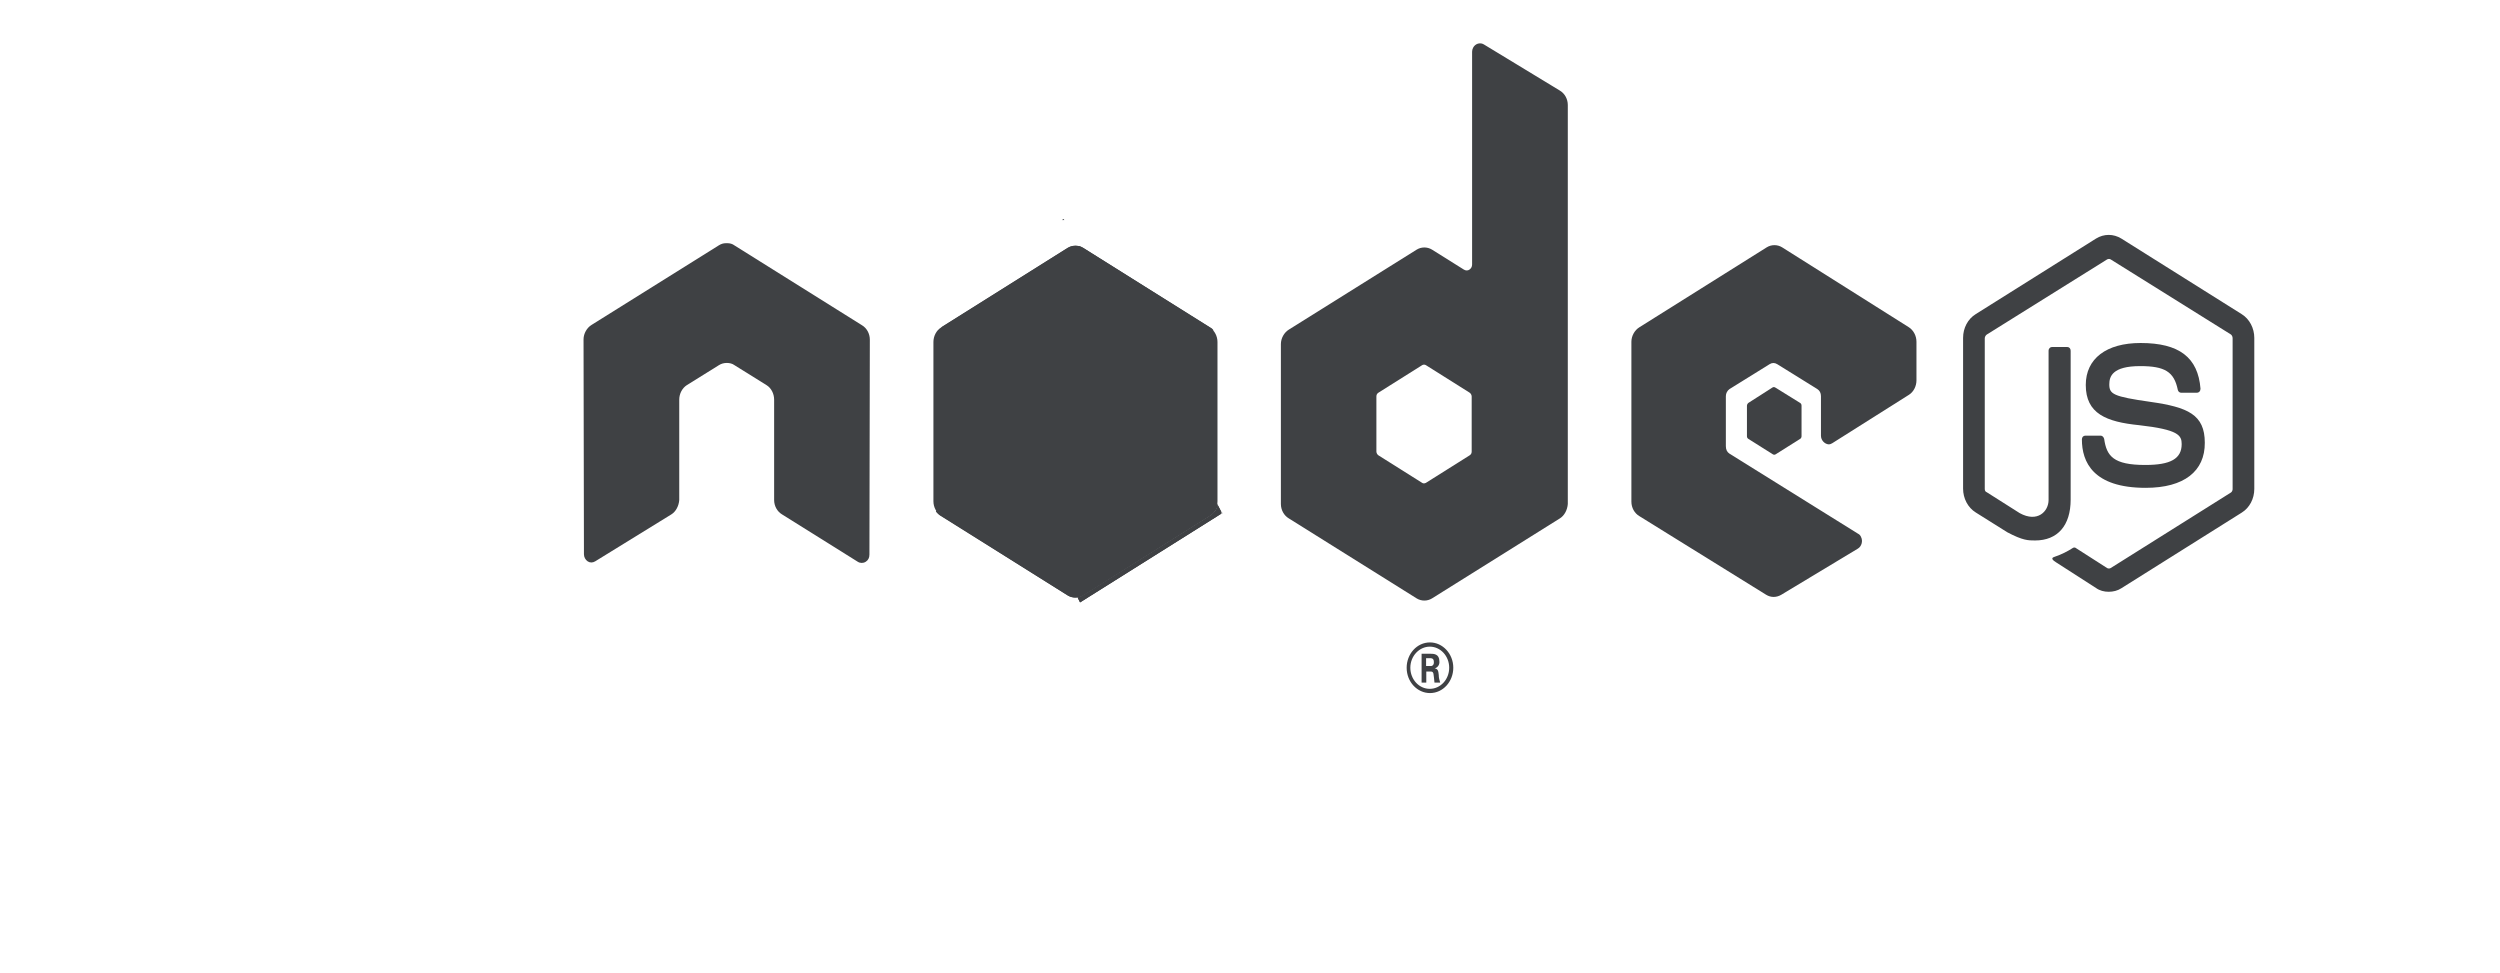
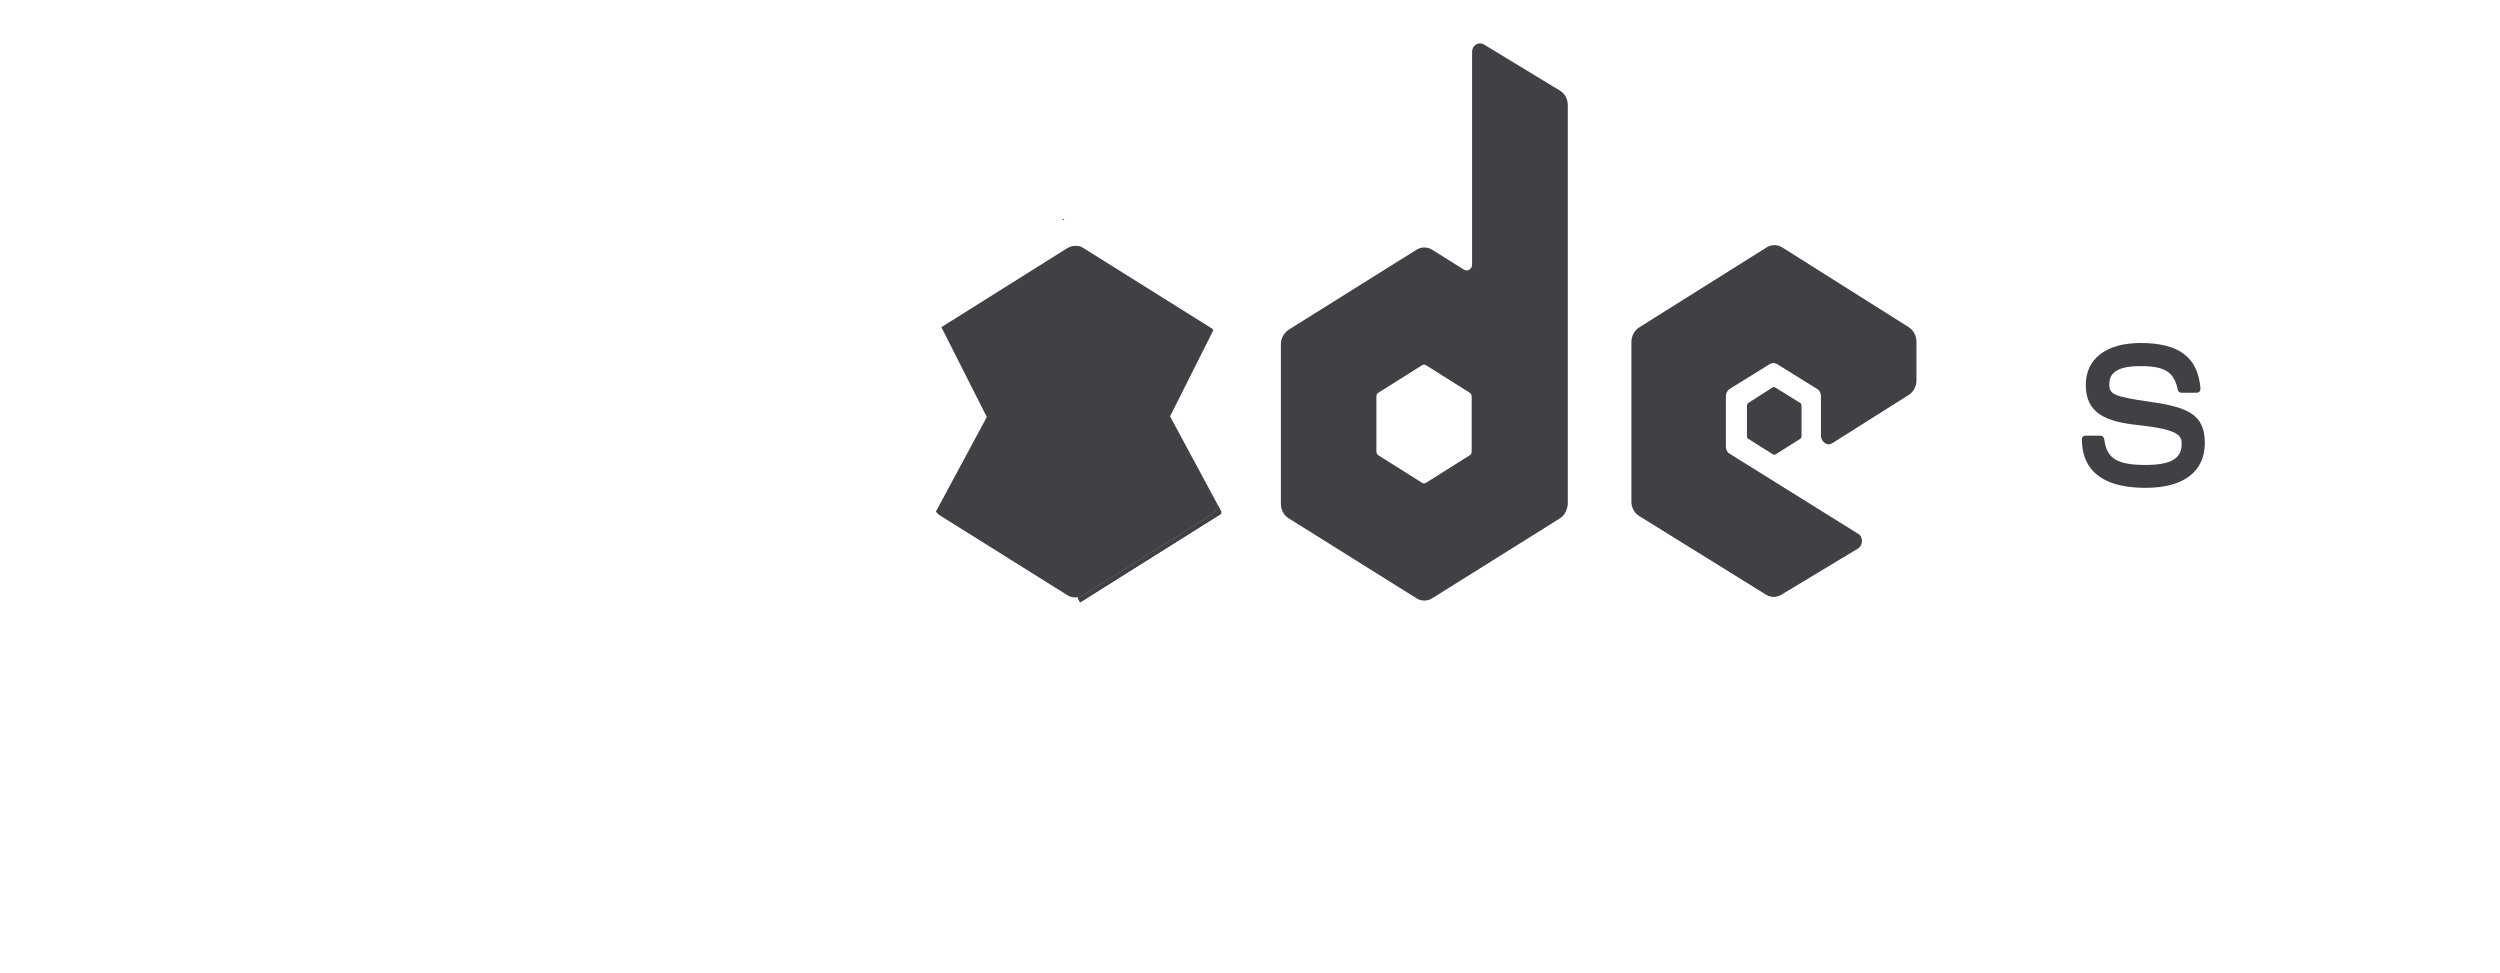
<svg xmlns="http://www.w3.org/2000/svg" width="149" height="58" viewBox="0 0 149 58" fill="none">
-   <path d="M125.678 35.27C125.41 35.27 125.142 35.204 124.922 35.045L122.533 33.509C122.168 33.284 122.351 33.218 122.473 33.178C122.863 33.046 123.204 32.874 123.557 32.649C123.618 32.622 123.679 32.622 123.74 32.675L125.581 33.854C125.642 33.893 125.739 33.893 125.8 33.854L132.967 29.352C133.027 29.312 133.064 29.22 133.064 29.153V20.163C133.064 20.071 133.027 19.991 132.967 19.938L125.8 15.463C125.739 15.423 125.654 15.423 125.581 15.463L118.414 19.938C118.353 19.978 118.292 20.071 118.292 20.163V29.14C118.292 29.233 118.329 29.312 118.414 29.339L120.376 30.583C121.437 31.166 122.095 30.477 122.095 29.802V20.905C122.095 20.772 122.192 20.68 122.302 20.68H123.204C123.326 20.68 123.411 20.772 123.411 20.905V29.776C123.411 31.325 122.631 32.212 121.29 32.212C120.876 32.212 120.559 32.212 119.633 31.722L117.756 30.544C117.28 30.252 117 29.696 117 29.127V20.137C117 19.554 117.28 19.012 117.756 18.72L124.922 14.219C125.398 13.927 125.958 13.927 126.434 14.219L133.6 18.72C134.076 19.012 134.356 19.567 134.356 20.137V29.14C134.356 29.723 134.076 30.266 133.6 30.557L126.434 35.059C126.214 35.204 125.946 35.27 125.678 35.27Z" fill="#3F4144" />
  <path d="M127.883 29.075C124.739 29.075 124.081 27.526 124.081 26.189C124.081 26.056 124.166 25.964 124.288 25.964H125.202C125.299 25.964 125.385 26.056 125.409 26.162C125.555 27.182 125.957 27.712 127.859 27.712C129.37 27.712 130.028 27.341 130.028 26.467C130.028 25.951 129.845 25.606 127.493 25.341C125.531 25.143 124.312 24.653 124.312 22.945C124.312 21.369 125.543 20.443 127.579 20.443C129.882 20.443 131.003 21.303 131.15 23.17C131.15 23.236 131.125 23.303 131.089 23.342C131.052 23.382 130.991 23.408 130.943 23.408H130.004C129.906 23.408 129.821 23.342 129.797 23.236C129.577 22.151 129.017 21.82 127.554 21.82C125.897 21.82 125.714 22.442 125.714 22.905C125.714 23.488 125.933 23.633 128.164 23.951C130.394 24.269 131.406 24.706 131.406 26.387C131.418 28.082 130.175 29.075 127.883 29.075Z" fill="#3F4144" />
-   <path d="M86.616 39.797C86.616 40.618 86.007 41.307 85.227 41.307C84.471 41.307 83.837 40.645 83.837 39.797C83.837 38.977 84.446 38.288 85.227 38.288C85.982 38.288 86.616 38.963 86.616 39.797ZM84.056 39.797C84.056 40.486 84.568 41.055 85.214 41.055C85.848 41.055 86.372 40.499 86.372 39.797C86.372 39.109 85.86 38.54 85.214 38.54C84.593 38.54 84.056 39.096 84.056 39.797ZM84.715 38.963H85.251C85.434 38.963 85.787 38.963 85.787 39.413C85.811 39.612 85.69 39.784 85.507 39.837C85.714 39.864 85.726 40.009 85.75 40.234C85.75 40.393 85.787 40.539 85.836 40.685H85.495C85.495 40.592 85.434 40.168 85.434 40.155C85.409 40.062 85.373 40.023 85.275 40.023H85.007V40.685H84.727V38.963H84.715ZM84.995 39.692H85.239C85.36 39.718 85.458 39.625 85.458 39.493C85.458 39.466 85.458 39.466 85.458 39.453C85.458 39.228 85.312 39.228 85.239 39.228H84.995V39.692Z" fill="#3F4144" />
-   <path fill-rule="evenodd" clip-rule="evenodd" d="M51.842 20.241C51.842 19.884 51.659 19.552 51.367 19.38L43.774 14.627C43.652 14.534 43.505 14.495 43.359 14.495H43.262C43.115 14.495 42.981 14.534 42.835 14.627L35.254 19.367C34.974 19.539 34.779 19.884 34.779 20.228L34.803 33.031C34.803 33.203 34.888 33.362 35.023 33.455C35.157 33.547 35.327 33.547 35.474 33.455L40.008 30.661C40.288 30.489 40.458 30.145 40.483 29.8V23.816C40.483 23.458 40.666 23.127 40.934 22.955L42.847 21.764C42.994 21.671 43.152 21.631 43.323 21.631C43.481 21.631 43.652 21.671 43.774 21.764L45.687 22.955C45.968 23.127 46.138 23.471 46.138 23.816V29.8C46.138 30.158 46.321 30.489 46.614 30.661L51.123 33.481C51.269 33.574 51.452 33.574 51.598 33.481C51.745 33.389 51.818 33.243 51.818 33.057L51.842 20.241Z" fill="#3F4144" />
  <path fill-rule="evenodd" clip-rule="evenodd" d="M88.432 2.644C88.212 2.511 87.92 2.604 87.798 2.842C87.761 2.909 87.737 3.001 87.737 3.081V15.765C87.737 15.897 87.676 16.003 87.578 16.069C87.481 16.136 87.359 16.136 87.249 16.069L85.348 14.878C85.068 14.706 84.714 14.706 84.434 14.878L76.816 19.644C76.536 19.816 76.341 20.16 76.341 20.505V30.038C76.341 30.395 76.524 30.726 76.816 30.898L84.434 35.665C84.714 35.837 85.068 35.837 85.348 35.665L92.966 30.898C93.246 30.726 93.416 30.382 93.441 30.038V6.258C93.441 5.901 93.258 5.57 92.966 5.398L88.432 2.644ZM87.712 26.913C87.712 27.006 87.676 27.085 87.591 27.138L84.982 28.78C84.897 28.82 84.824 28.82 84.763 28.78L82.154 27.138C82.094 27.098 82.033 27.006 82.033 26.913V23.629C82.033 23.537 82.069 23.457 82.154 23.404L84.763 21.762C84.824 21.723 84.921 21.723 84.982 21.762L87.591 23.404C87.651 23.444 87.712 23.537 87.712 23.629V26.913Z" fill="#3F4144" />
  <path fill-rule="evenodd" clip-rule="evenodd" d="M113.77 23.532C114.05 23.359 114.221 23.015 114.221 22.671V20.367C114.221 20.009 114.038 19.678 113.77 19.506L106.213 14.74C105.933 14.568 105.579 14.568 105.299 14.74L97.706 19.506C97.425 19.678 97.231 20.023 97.231 20.367V29.9C97.231 30.258 97.413 30.588 97.706 30.761L105.263 35.448C105.543 35.62 105.872 35.62 106.165 35.448L110.735 32.694C110.954 32.561 111.04 32.243 110.918 32.005C110.881 31.913 110.82 31.846 110.735 31.807L103.081 27.04C102.935 26.947 102.861 26.802 102.861 26.59V23.611C102.861 23.439 102.947 23.28 103.081 23.187L105.47 21.704C105.616 21.612 105.774 21.612 105.921 21.704L108.31 23.187C108.456 23.28 108.529 23.426 108.529 23.611V25.968C108.529 26.232 108.736 26.457 108.98 26.484C109.065 26.484 109.138 26.457 109.199 26.418L113.77 23.532Z" fill="#3F4144" />
  <path fill-rule="evenodd" clip-rule="evenodd" d="M105.63 23.1C105.69 23.06 105.751 23.06 105.812 23.1L107.287 24.014C107.348 24.053 107.372 24.106 107.372 24.186V26C107.372 26.066 107.336 26.132 107.287 26.158L105.837 27.072C105.776 27.112 105.715 27.112 105.654 27.072L104.203 26.158C104.143 26.119 104.118 26.066 104.118 26V24.186C104.118 24.119 104.155 24.053 104.203 24.014L105.63 23.1Z" fill="#3F4144" />
-   <path fill-rule="evenodd" clip-rule="evenodd" d="M64.554 14.77C64.274 14.598 63.92 14.598 63.64 14.77L56.083 19.523C55.803 19.695 55.632 20.039 55.632 20.384V29.877C55.632 30.234 55.815 30.565 56.083 30.737L63.64 35.491C63.92 35.663 64.274 35.663 64.554 35.491L72.111 30.737C72.391 30.565 72.562 30.221 72.562 29.877V20.384C72.562 20.026 72.379 19.695 72.111 19.523L64.554 14.77Z" fill="#3F4144" />
  <path d="M72.134 19.518L64.541 14.765C64.456 14.726 64.383 14.673 64.297 14.659L55.778 30.495C55.863 30.587 55.936 30.667 56.022 30.72L63.615 35.473C63.822 35.605 64.09 35.645 64.334 35.566L72.317 19.677C72.281 19.625 72.22 19.558 72.134 19.518Z" fill="#3F4144" />
  <path d="M63.396 13.051L63.286 13.117H63.432L63.396 13.051Z" fill="#3F4144" />
  <path d="M72.134 30.727C72.353 30.594 72.524 30.369 72.585 30.104L64.272 14.666C64.053 14.627 63.822 14.666 63.639 14.772L56.106 19.499L64.248 35.599C64.37 35.572 64.468 35.533 64.577 35.467L72.134 30.727Z" fill="#3F4144" />
-   <path d="M72.854 30.591L72.805 30.485V30.618L72.854 30.591Z" fill="#3F4144" />
  <path d="M72.135 30.727L64.554 35.48C64.456 35.546 64.334 35.586 64.225 35.612L64.371 35.904L72.781 30.621V30.488L72.574 30.091C72.525 30.369 72.354 30.594 72.135 30.727Z" fill="#3F4144" />
  <path d="M72.135 30.727L64.554 35.48C64.456 35.546 64.334 35.586 64.225 35.612L64.371 35.904L72.781 30.621V30.488L72.574 30.091C72.525 30.369 72.354 30.594 72.135 30.727Z" fill="#3F4144" />
</svg>